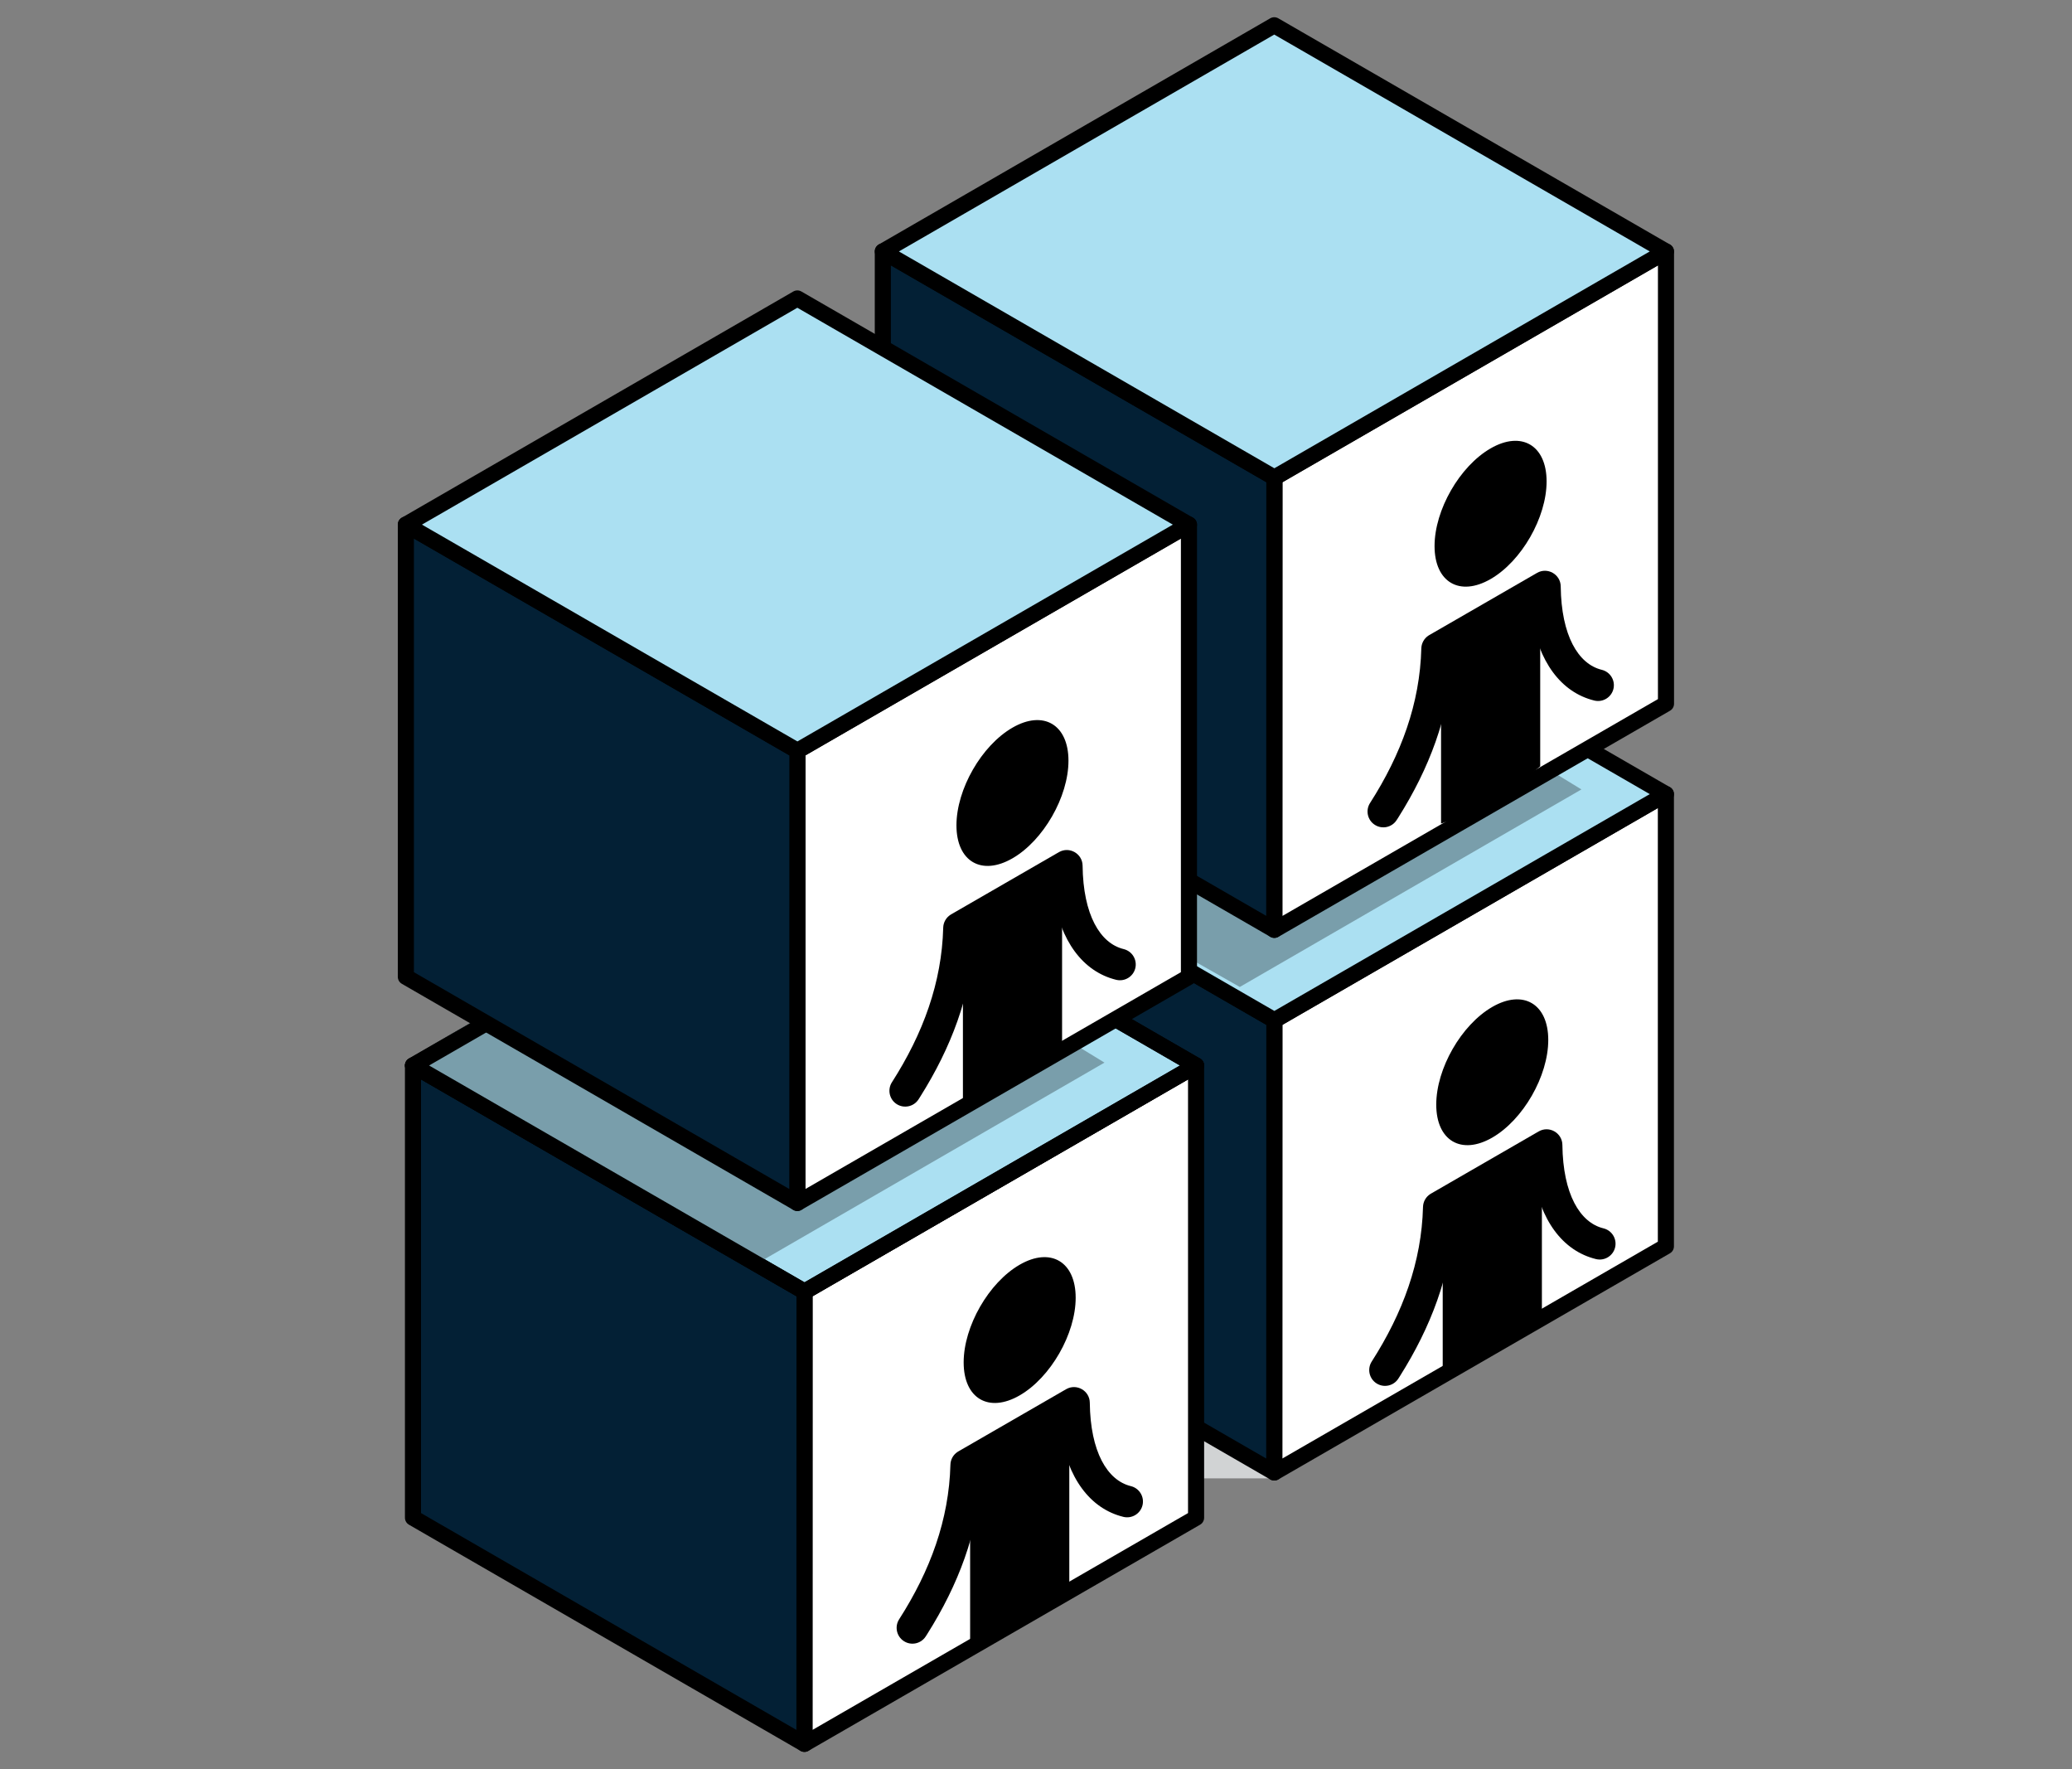
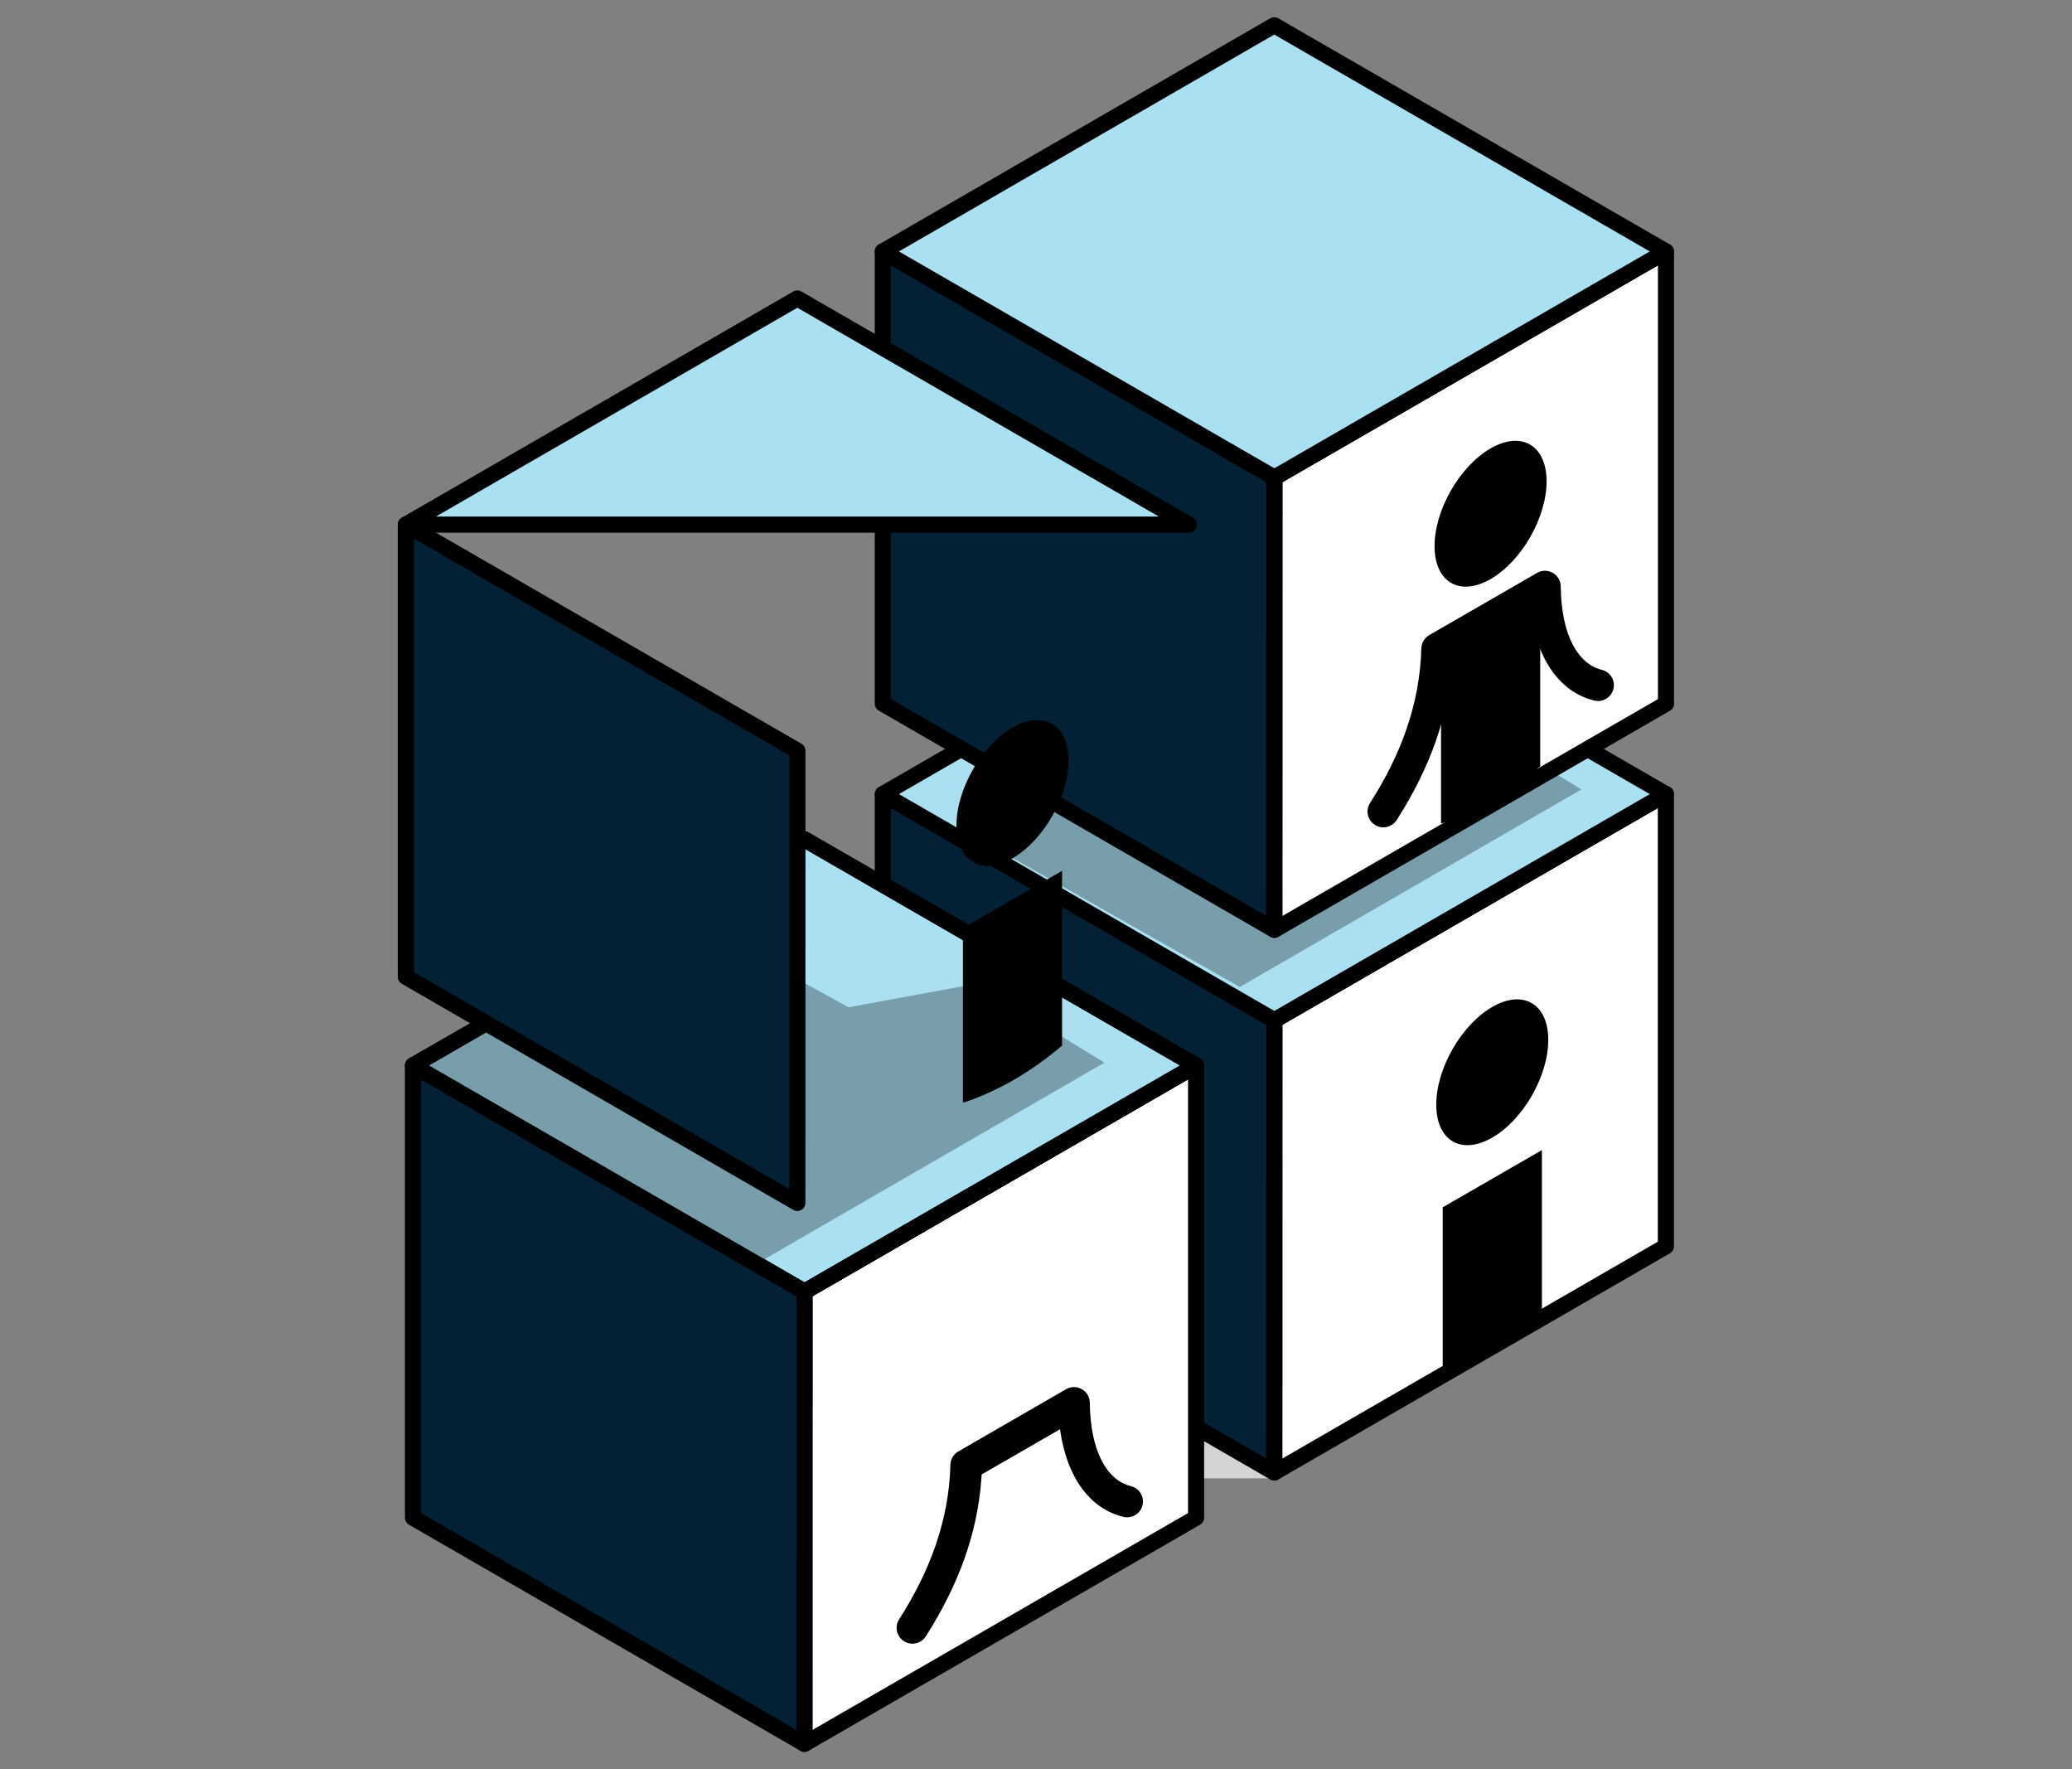
<svg xmlns="http://www.w3.org/2000/svg" width="82" height="70" viewBox="0 0 82 70" fill="none">
  <rect x="0" y="0" width="82" height="70" fill="#808080" stroke="none" />
  <path d="M50.36 58.495H40.719L22.473 47.985L42.742 36.245L65.098 50.088L50.36 58.495Z" fill="#D1D3D4" />
  <path d="M50.43 58.262L50.433 40.368L65.928 31.421V49.315L50.43 58.262Z" fill="white" stroke="black" stroke-width="0.637" stroke-linejoin="round" />
  <path d="M34.938 31.421L50.433 40.368L50.429 58.262L34.938 49.315V31.421Z" fill="#032035" stroke="black" stroke-width="0.637" stroke-linejoin="round" />
  <path d="M50.429 22.473L65.928 31.421L50.433 40.368L34.938 31.421L50.429 22.473Z" fill="#ABE0F2" stroke="black" stroke-width="0.637" stroke-linejoin="round" />
  <path d="M49.065 39.052L62.585 31.236L57.489 28.12L40.852 31.183L38.766 33.21L49.065 39.052Z" fill="#799EAB" />
  <path d="M31.836 69L31.839 51.106L47.335 42.159V60.053L31.836 69Z" fill="white" stroke="black" stroke-width="0.637" stroke-linejoin="round" />
  <path d="M16.344 42.159L31.839 51.106L31.836 69L16.344 60.053V42.159Z" fill="#032035" stroke="black" stroke-width="0.637" stroke-linejoin="round" />
  <path d="M31.836 33.21L47.334 42.159L31.839 51.106L16.344 42.159L31.836 33.21Z" fill="#ABE0F2" stroke="black" stroke-width="0.637" stroke-linejoin="round" />
  <path d="M35.529 40.924L37.651 42.009L30.418 46.593L24.061 46.279L16.348 41.819L23.56 37.55L30.635 38.239L35.529 40.924Z" fill="#799EAB" />
  <path d="M50.434 36.793L50.437 18.899L65.932 9.952V27.846L50.434 36.793Z" fill="white" stroke="black" stroke-width="0.637" stroke-linejoin="round" />
  <path fill-rule="evenodd" clip-rule="evenodd" d="M58.991 17.742C57.766 18.449 56.773 20.178 56.773 21.607C56.773 23.036 57.766 23.619 58.991 22.912C60.215 22.206 61.207 20.477 61.207 19.049C61.207 17.62 60.215 17.035 58.991 17.742ZM57.03 32.586C58.377 32.141 59.686 31.396 60.954 30.322V23.406L57.03 25.671V32.586Z" fill="black" />
  <path d="M60.828 22.669C61.242 22.429 61.761 22.725 61.766 23.203C61.788 25.143 62.457 26.276 63.391 26.503C63.727 26.585 63.933 26.923 63.852 27.259C63.77 27.595 63.431 27.801 63.096 27.719C61.778 27.398 60.874 26.175 60.601 24.338L60.589 24.251L57.486 26.041L57.479 26.155C57.333 28.362 56.563 30.405 55.339 32.346L55.273 32.448C55.087 32.739 54.7 32.824 54.409 32.637C54.118 32.451 54.034 32.064 54.22 31.773C55.456 29.844 56.194 27.827 56.249 25.656C56.255 25.449 56.362 25.259 56.534 25.147L56.562 25.13L60.828 22.669Z" fill="black" />
  <path d="M30.19 49.861L43.71 42.045L38.614 38.929L21.977 41.992L19.891 44.019L30.19 49.861Z" fill="#799EAB" />
  <path d="M34.938 9.948L50.433 18.895L50.429 36.79L34.938 27.843V9.948Z" fill="#032035" stroke="black" stroke-width="0.637" stroke-linejoin="round" />
  <path d="M31.836 33.21L47.334 42.159L31.839 51.106L16.344 42.159L31.836 33.21Z" stroke="black" stroke-width="0.637" stroke-linejoin="round" />
  <path d="M50.429 1L65.928 9.949L50.433 18.896L34.938 9.949L50.429 1Z" fill="#ABE0F2" stroke="black" stroke-width="0.637" stroke-linejoin="round" />
-   <path d="M31.555 47.598L31.558 29.704L47.053 20.757V38.651L31.555 47.598Z" fill="white" stroke="black" stroke-width="0.637" stroke-linejoin="round" />
  <path d="M16.062 20.757L31.558 29.704L31.555 47.598L16.062 38.651V20.757Z" fill="#032035" stroke="black" stroke-width="0.637" stroke-linejoin="round" />
-   <path d="M31.555 11.809L47.053 20.758L31.558 29.705L16.062 20.758L31.555 11.809Z" fill="#ABE0F2" stroke="black" stroke-width="0.637" stroke-linejoin="round" />
+   <path d="M31.555 11.809L47.053 20.758L16.062 20.758L31.555 11.809Z" fill="#ABE0F2" stroke="black" stroke-width="0.637" stroke-linejoin="round" />
  <path fill-rule="evenodd" clip-rule="evenodd" d="M40.069 28.792C38.844 29.499 37.852 31.228 37.852 32.657C37.852 34.086 38.844 34.669 40.069 33.962C41.293 33.255 42.285 31.527 42.285 30.099C42.285 28.67 41.293 28.085 40.069 28.792ZM38.108 43.636C39.455 43.191 40.764 42.446 42.032 41.372V34.456L38.108 36.721V43.636Z" fill="black" />
-   <path d="M41.906 33.718C42.32 33.479 42.839 33.775 42.844 34.253C42.866 36.193 43.535 37.326 44.469 37.553C44.805 37.635 45.011 37.973 44.93 38.309C44.848 38.645 44.509 38.85 44.174 38.769C42.856 38.448 41.952 37.225 41.679 35.388L41.667 35.301L38.564 37.091L38.557 37.205C38.411 39.412 37.641 41.455 36.417 43.396L36.352 43.498C36.165 43.789 35.778 43.873 35.487 43.687C35.197 43.501 35.112 43.114 35.298 42.823C36.534 40.894 37.272 38.877 37.328 36.706C37.333 36.499 37.44 36.309 37.613 36.197L37.64 36.18L41.906 33.718Z" fill="black" />
-   <path fill-rule="evenodd" clip-rule="evenodd" d="M40.354 50.042C39.13 50.749 38.137 52.478 38.137 53.907C38.137 55.336 39.13 55.919 40.354 55.212C41.578 54.505 42.57 52.777 42.57 51.349C42.57 49.92 41.578 49.335 40.354 50.042ZM38.393 64.886C39.74 64.441 41.049 63.696 42.318 62.622V55.706L38.393 57.971V64.886Z" fill="black" />
  <path d="M42.191 54.968C42.605 54.729 43.124 55.025 43.129 55.503C43.151 57.443 43.821 58.576 44.755 58.803C45.09 58.885 45.296 59.223 45.215 59.559C45.133 59.895 44.794 60.1 44.459 60.019C43.141 59.698 42.237 58.475 41.964 56.638L41.952 56.551L38.849 58.341L38.842 58.455C38.696 60.662 37.926 62.705 36.702 64.646L36.637 64.748C36.45 65.039 36.063 65.124 35.773 64.937C35.482 64.751 35.397 64.364 35.583 64.073C36.819 62.144 37.557 60.127 37.613 57.956C37.618 57.749 37.725 57.559 37.898 57.447L37.925 57.43L42.191 54.968Z" fill="black" />
  <path fill-rule="evenodd" clip-rule="evenodd" d="M59.057 39.842C57.833 40.549 56.84 42.278 56.84 43.707C56.84 45.136 57.833 45.718 59.057 45.012C60.281 44.305 61.273 42.577 61.273 41.149C61.273 39.72 60.281 39.135 59.057 39.842ZM57.096 54.686C59.423 53.142 59.848 53.142 61.021 52.422V45.506L57.096 47.771V54.686Z" fill="black" />
-   <path d="M60.894 44.768C61.309 44.529 61.827 44.825 61.832 45.303C61.855 47.243 62.524 48.376 63.458 48.603C63.794 48.685 63.999 49.023 63.918 49.359C63.836 49.694 63.498 49.901 63.162 49.819C61.844 49.498 60.94 48.275 60.667 46.438L60.655 46.351L57.552 48.141L57.545 48.255C57.4 50.462 56.629 52.505 55.405 54.446L55.34 54.548C55.153 54.839 54.767 54.923 54.476 54.737C54.185 54.551 54.1 54.164 54.286 53.873C55.522 51.944 56.26 49.927 56.316 47.756C56.321 47.549 56.428 47.359 56.601 47.247L56.629 47.23L60.894 44.768Z" fill="black" />
</svg>